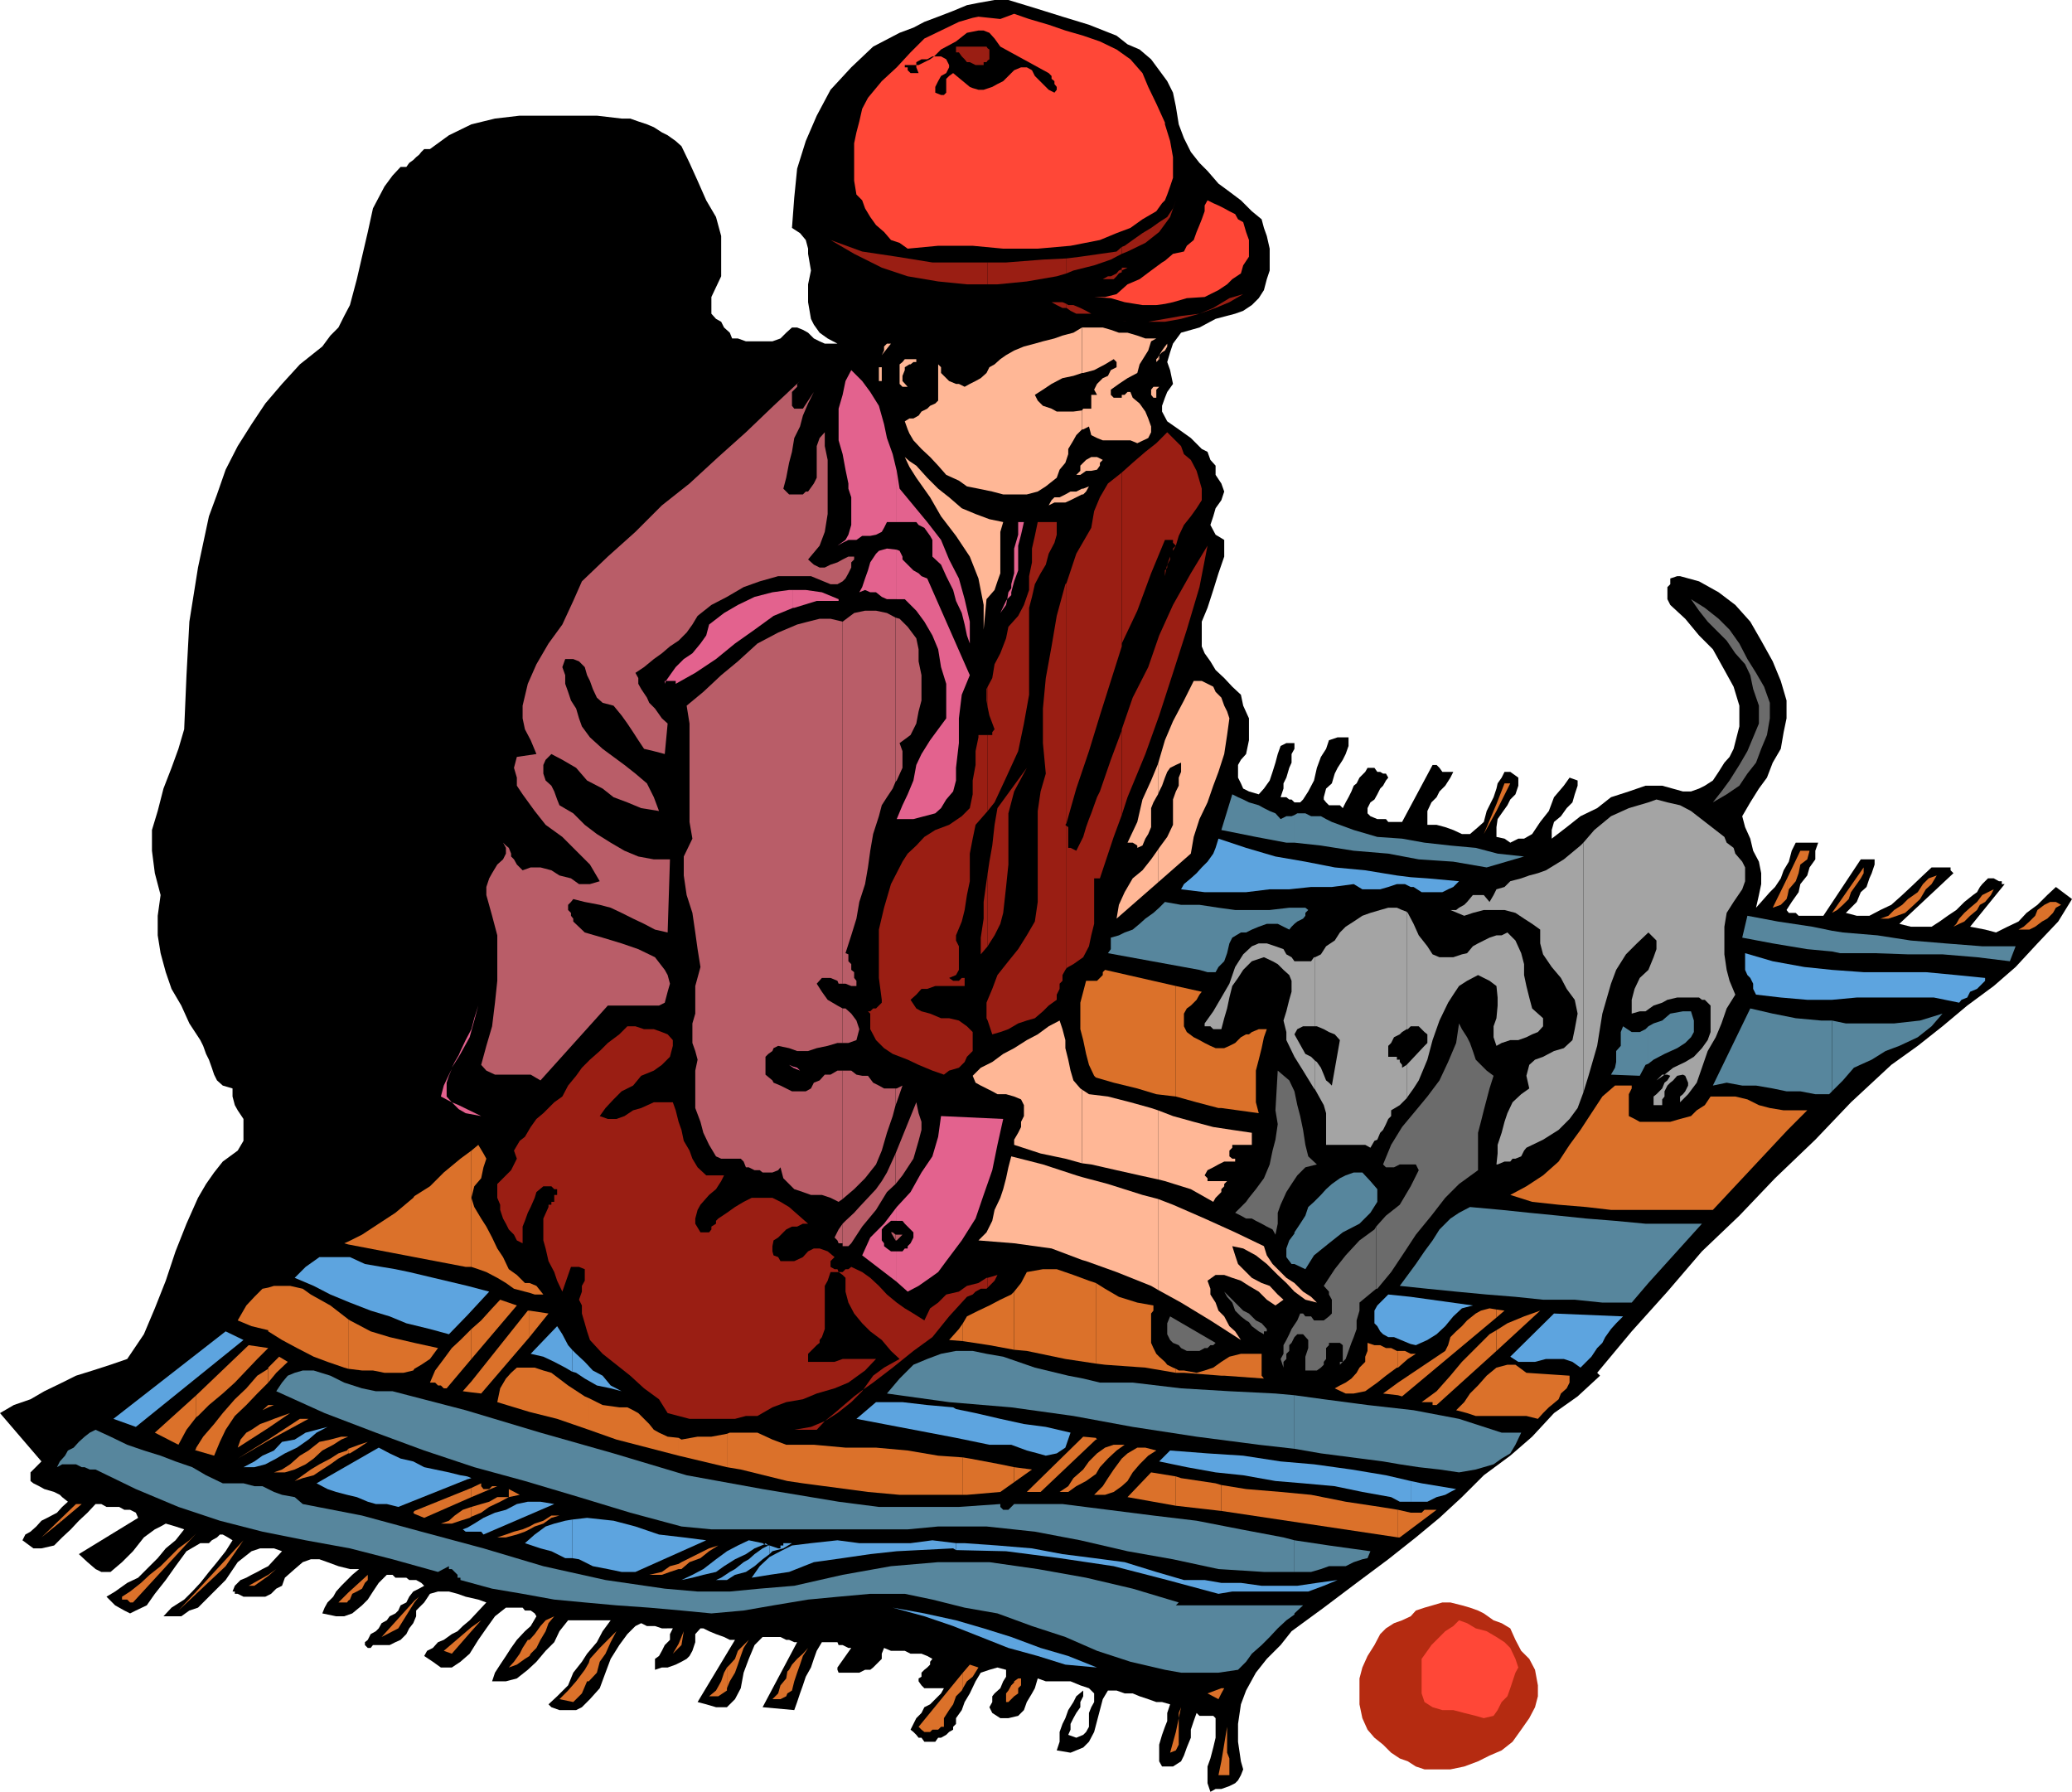
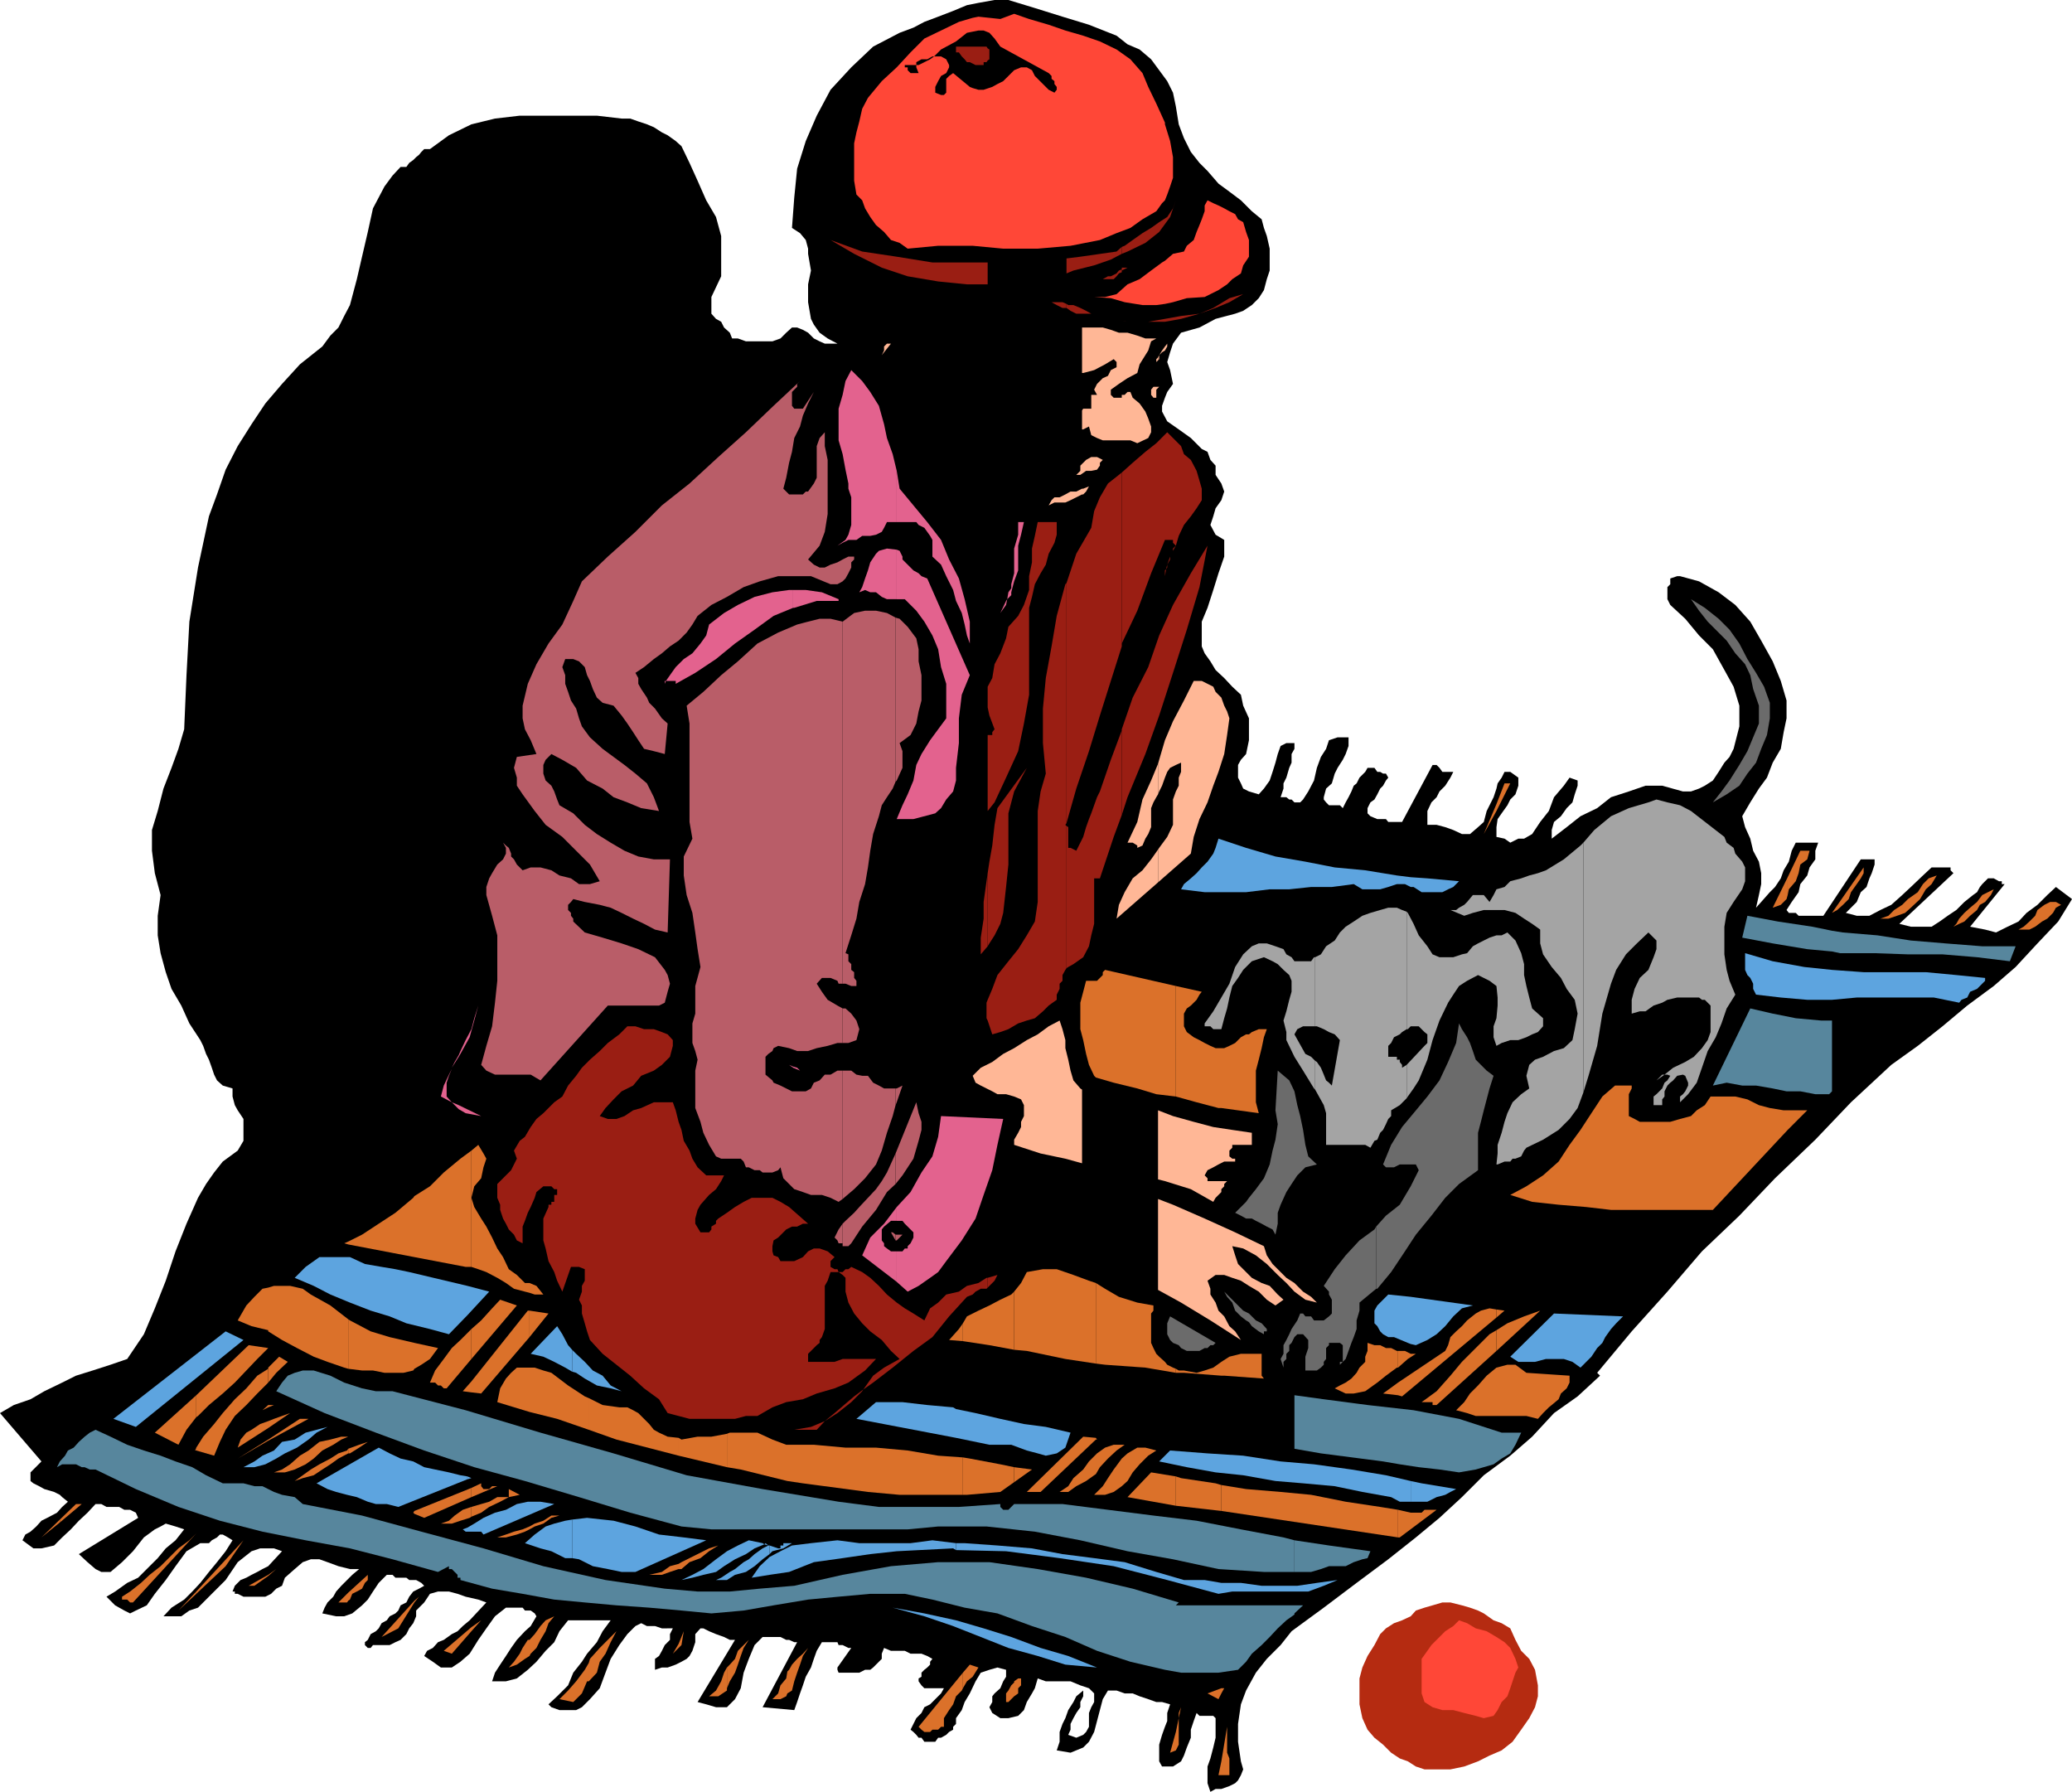
<svg xmlns="http://www.w3.org/2000/svg" width="360" height="311.301">
  <path d="m204.8 21.598.903 2.402 1.2 2.398 1.5 1.903 1.398 1.398 1.902 2.2 1.899 1.402 2 1.5 1.898 1.898 1.703 1.399.399 1.5.5 1.402.5 2.2V47l-.5 1.5-.5 1.898-.899 1.403L217.5 53l-1.5 1-1.398.5-3.399.898-2.8 1.5-3.2.903-1.402 1.898-.5 1.5-.5 1.7.5 1.402.5 2.398-1 1.399-.399 1-.5 1.402v1l.899 1.7 2 1.398 2.101 1.5L208.801 78l1 .5.5 1.398.902 1V82.5l1 1.5.5 1.398-.5 1.5-1 1.403-.402 1.398-.5 1.5.902 1.7 1.5.902v2.898l-1 2.899-.902 2.902-1 3.098-1 2.402v4.3l.5 1.2 1 1.398.902 1.5 1.5 1.403 1.399 1.5 1.5 1.398.398 1.899 1 2.203v3.797l-.5 2.402-.898 1-.5.898v2.2l.5 1L216 137l1 .5 1.703.5.899-1 1-1.402.5-1.5.5-1.598.398-1.5.5-1.402 1-.5h1.402v1l-.5.902v1.5l-.402.898-.5 1.7-.5 1V137l-.5 1.5h1l.5.398h.402l.5.5h1l.5-.5.899-1.398 1-1.902.5-2.2.699-1.898.902-1.402.5-1.5 1.5-.5h1.899v1.5l-.5 1.402-.5 1-.899 1.398-.5 1-.5 1.7-1 .902-.402 1.5v.398l.402.5.5.5h1.899l.5.5.5-1 .5-.898.5-1 .402-1 .5-.402.5-1 1-1 .399-.7h1.199l.5.7h.5l.5.3h.5l.402.7-.402.5-.5.902-.5.5-.5 1-.5.898-.7.5-.5 1v.903l.5.5 1.2.5h1.5l.402.5h2.399l5.3-9.903h.7l.5.5.5.7h1.898l-.5 1-.898 1.402-1 1-.5 1-.899.898-.703 1.5v2.403h1.602l1.5.398 1.398.5 1.5.7h1.402l1.399-1.2 1-.898.5-1.903 1.199-2.398.5-1.5.203-.902.7-1 .5-1h1l1.398 1v1.402l-.5 1.5-.899.898-.5 1-1 1.403-.699 1-.203 1.398v1.7l1.402.3 1 .7 1.399-.7h1l1.402-.8 1.399-2.098 1.5-1.903.898-2.398 1.703-2 1-1.402 1.399.5v.902l-.5 1.5-.399 1.398-1 1-1 1.403-1.203 1-.398 1.398v1.5l2.601-2 2.399-1.898 2.898-1.403 2.402-1.898 3.098-1 2.902-1h2.899l3.601 1h1.399l1.402-.5 1-.5 1.399-.902 1-1.5 1-1.598.898-1 .703-1.402 1-3.899v-3.601l-1-3.297-1.601-2.903-2-3.597-2.399-2.403-2.402-2.898-2.598-2.402-.5-1V102l.5-.5v-1l1.2-.402h.5l3.3.902 3.399 1.898 2.898 2.2 2.602 2.902 1.898 3.3 2 3.598 1.402 3.403 1 3.398v3.102l-.5 2.398-.5 2.899L308 132.5l-1 2.598-1.398 1.902-1.5 2.398-1.399 2.403.5 1.898.899 2 .5 2.102 1 1.898.398 2v1.899l-.398 1.902-.5 2.2.898-1 1.5-1.7.902-.902 1-1.5.5-1.399.899-1.5.5-1.898.699-1.403h3.902l-.5 1.403v1.5l-1 1.398-.402 1.399-1.2 1.5-.3 1.402-1.2 1.7-.898 1.398.399.5H312l.5.5h4.3l6.5-9.797h2.403v.898l-.5 1.5-.402.899-.5 1.5-1 .902-.7 1.7-1.898 1.898 1.899.5h2.199l1.902-1 1.899-.899 1.898-1.699 1.5-1.402 2.102-2 1.5-1.399h3.3v.5l.5.5L330 160.5l2 .5h3.602l1.398-.902 1.402-1 1.5-1 1.399-1.399 1.5-1.199.699-.5.5-.902.402-.5 1-1h1l.899.5h.5v.5h.5l-6 7.402 2.601.5 1.899.5 2-1 1.902-.902 1.399-1.5 1.898-1.399 1.703-1.699 1.5-1.402 2.797 2.101-2.398 3.899-3.602 3.8-3.797 4.102-3.8 3.3-4.602 3.4-4.301 3.6-4.297 3.4-4.601 3.3-7 6.5-6.2 6.5-7 6.7-6.199 6.5-6.5 6.198-6 7-6.203 6.903-6 7.199.5.5-3.898 3.598L270 245.5l-3.797 4.098-3.8 3.3-4.602 3.403-3.801 3.797-3.898 3.601-4.102 3.399-4.797 3.8-5.5 4.102-5.703 4.3-5.598 4.098-1.902 2.403-2.398 2.398-1.899 2.399-1.703 3.101-.898 2.399-.5 3.402v3.098l.5 3.402.398 1.398-.398 1-.5.903-.5.5-1 .5-1.399.5h-1l-.902.5-.5-1.5v-2.903l.5-1.398.5-1.902.402-1.7V298.5l-.402-.402h-2.399l-.5-.5-.5 1.402-.5 1.5v1.398l-.699 1.7-.5 1.402-.5 1-1.402.898h-1.899l-.5-.898v-2.902l.5-1.7.5-1.398.399-1v-1.402l.5-1.5-1.399-.399h-1l-1.402-.5-1.5-.5-1.2-.5h-1.398l-1.402-.5h-1.5l-.898 1.5-.5 1.899-.5 1.902-.5 1.898-.899 1.7-1 1-2.203.902-2.398-.402.5-1.5v-1.7l.5-1.398.5-1 .5-1.402.898-1.399.5-1 1.203-1v1l-.5 1v.899l-.703 1-.5.902-.5 1v1l-.398.898 1.398.5 1.203-.5.5-.5.5-.898v-2.402l.399-1 .5-.899v-1.5l-.899-.898-1.5-.5-1.703-.703h-4.297l-1.402-.5-.5 1.703-.5.898-.899 1.5-.5 1.399-1 1-1.699.402h-1.402l-1.399-.902-.5-1 .5-.899v-1l.399-.5 1-.898.5-1.203.5-.797v-1.203l-1.5-.399-1.399.399-1.5.5-.902 1.5-1 2.101-.898 1.5-.5 1.399-1 1.402v1l-.5.5v.5l-.7.398-.5.5-.902.5h-.5l-.5.7h-1.898l-.5-.7h-.5l-.399-.5-.5-.5-.5-.398 1-2 .899-.902.5-1 1-.5 1.898-1.899.5-.898h-3.398l-.5-.5-.5-.703v-.5l.5-.297v-.703l.5-.5.5-.399.5-.5v-.5l.398-.5-.898-.5-1-.398h-1.899l-1-.5h-2.402l-1.2-.5-.398 1v.898l-1.5 1.5-.5.399h-.902l-1 .5h-3.598l-.203-.5v-.399l2.402-3.398h-.5l-1-.5h-.699l-.203-.5h-2.7l-.898 1.5-.5 1.398-.5 1.5-.902 1.602-.5 1.5-.5 1.398-.5 1.5-.5 1.399-5.5-.5 6-11.297h-.5l-.898-.403h-.5l-1-.5H132.5l-1.398 1.403-1 2.398-.899 2.399-.5 2.703-1 1.898-1.402 1.399h-1.899l-1.699-.5-1.5-.399 6.5-10.8h-.902l-1-.5-1.399-.5-1.199-.5-1-.5h-.5l-.902 1v1.402l-.5 1.5-.5.898-.5.5-.899.5-1 .5-1.402.5h-1l-1.2.399v-1.899l.7-.5.5-.898.5-1 .902-.903v-1l.5-1H115l-1.2-.398h-1.398l-1-.5-1 .5-.402.398-1 1-1.398 1.903-1.5 2.398-.899 2.399-1 2.703-1.703 1.898-1.398 1.399-1 .5h-2.899l-1.402-.5-.5-.5 1.5-1.399 1.902-1.898.899-2.203 1.5-1.899.898-1.398 1.703-2 1-1.903 1.399-1.898h-7.399l-1.5 1.898-.902 1.903-1.5 1.5-1.598 1.898-1.5 1.399-1.902 1.5-1.899.5H85.5l.5-1.5.902-1.399 1-1.5.899-1.398 1-1.403 1.402-1.5 1-.898 1-1.7-.3-.5-.7-.5h-1l-.402-.5h-2.899L86 280.8l-1.5 2.098-1.398 2-1.5 2.403L80 288.699l-1.5 1h-1.898l-1.399-1-1.5-1 .5-.898 1-.5.899-1 1-.403 1.398-1 1-.5.902-.898 1.2-1 2.898-3.102-1.398-.5-2.2-.5-1.402-.5-1.5-.398h-1.898l-1.399.398-1 1.5-1.402 1.403v1L71.8 282l-.7.898-.5 1-1 1-.898.403-1 .5H64.8l-.399.5h-.5l-.5-.5v-.5l.5-.403.5-1 .899-.5.5-.5.5-.898.902-.5.5-.7-.5-.5.5.5 1-.5.5-.5.399-.902 1-.5.5-1 .699-.898 1-.5.902-.5-.5-.5-.902-.5h-1.2l-.5-.402h-1.898l-.5-.5h-1L65.801 275l-1 1.5-.899 1.398-1 1-1.699 1.403-1.402.5h-1.399L56 280.3l.402-1 .5-.903 1-1 .5-.898.899-1 1.902-1.902 1.2-1H60.8l-2-.5-1.899-.7-1.402-.5H54l-1.398.5-1.399 1.2-1.703 1.5-.5 1.402-1 .5-.898.898-1 .5H42.3l-1-.5h-.5v-.398h-.399l.399-1 1-1 1-.402.902-.5 1-.5.899-.5 1-.5L49 269.5l-1.398-.5h-2.399l-1.5.5-2.402 1.898-2.098 3.102-2.402 2.398-2.399 2.403-1.5.5-1.402 1h-3.098l1.399-1.5L32 277.898l1.402-1.398 1.399-1.5 1.5-1.902 1.402-1.7 1.5-1.898 1.2-1.902-.801-.5-.899-.5h-.5l-.5.5-.902.5-.5.5h-1.5l-2.399 1.402-1.902 2.598-1.7 2.402-1.898 2.398-1.402 2-1.898.903-1 .5-1-.5-1.602-.903-1.5-1.5 1.5-.898 2.102-1.5 1.898-.902 1.5-1.5 1.902-1.899L28.801 269l1.699-1.402 1.5-1.899-1.5-.5-1.7-.5-.898.5-1 .5L25 267.098l-1.898 2.402-1.899 1.898-2 1.7h-1.601l-1-.5-1.399-1.2-1.5-1.398L24 263.7l-.398-.9-1-.5h-1l-.899-.5H18.5l-.898-.5h-1l-1.399 1.5-1.5 1.4-1.402 1.5-1.5 1.398-1.399 1.402-2.199.5H5.801l-1.899-1.402.5-1 .899-.5 1-.899.902-1 1-.5 1.7-.898.898-1 1-.903-1-.8-.399-.399-1-.5-1.699-.5-.902-.5-1-.5-.5-.398v-1.5l1.902-1.903L0 245.5l2.402-1.402 2.899-1 2.402-1.399 3.098-1.5L13.203 239l2.899-.902 3.101-1 2.899-1L25 231.8l1.902-4.5 1.899-4.801 1.699-5.102 1.902-4.8 2-4.5 1.399-2.399 1.402-2 1.5-1.898 2.598-1.903 1-1.699v-3.8l-1-1.5-.5-.899-.399-1.5v-1.402l-1.699-.5-1-.899-.5-1-.402-1.199-.5-1.402-.5-1-.5-1.399-.5-1-1.899-2.898-1.402-3.102-1.7-2.898-1-2.903-.898-3.3-.5-3.098v-3.402l.5-3.598-1-3.8-.5-3.9v-3.6l1-3.302 1-3.898 1.399-3.602 1.199-3.3 1-3.399.402-9.398.5-9.301 1.5-9.402 1.899-8.899 1.402-3.8 1.5-4.301 2.098-4.098 2.402-3.8 2.399-3.602L49 66.699l3.102-3.398L56 60.199l1.402-1.898 1.399-1.403 1-2 1-1.898L62 48.5l.902-3.902 1-4.297.899-4.102 1-1.898 1-1.903 1.402-1.898 1.399-1.5h1l.5-.7.699-.5.5-.5.5-.402.402-.5.5-.5h1L78 23.5l3.902-1.902 4.098-1 4.3-.5h13.403l4.297.5h1.5l1.402.5 1.5.5 1.2.5L115 23l1 .5 1.402 1 1 .898 1.399 2.903 1.402 3.097 1.5 3.403 1.7 2.898L125.3 41v7l-1.7 3.598V54.5l.801.898.899.5.5 1 1 .903.402 1h1l1.399.5h4.601l1.399-.5 1-1 1-.903h.898l1 .403.902.5 1 1 1 .5.899.398h2.199l-1.7-.898-1.398-1-1-1.403-.5-1-.5-2.898v-3.102l.5-2.398-.5-2.902v-.899L140 41.7l-1-1.199-1.398-.902L138 34.3l.5-5 1.5-4.8 1.902-4.402 2.399-4.5 3.601-3.899 3.801-3.601 4.598-2.399 2.402-.898 1.899-1L163 2.898l2.602-1 2.398-1 2-.398 2.8-.5h2.403l4.598 1.398 4.8 1.5 4.602 1.403L194 6.199l1.902 1.5 2.098.899 2 1.703 1.402 1.898 1.399 1.899 1 2 .5 2.402.5 3.098" />
-   <path fill="#ffb796" d="M153.203 63.8h-.5v2.4h.5v-2.4M158 81.098 159.203 83l2.399 3.398L163.5 89.7l2.602 3.399L168.5 96.7l1.5 3.801.902 4.598v4.3l.5-5.3 1.399-1.598.5-1.5.5-1.402v-7.2l.5-1.699-2.399-.5-2.402-.898-2.398-1-2.2-1.903-1.902-1.5L161.102 83l-1.899-2.102-1.203-.8v1m0-1-.797-.7.797 1.7zm0-4.798.703 1.2 1.399 1.5 1.5 1.398 1.398 1.5 1.402 1.602 2.2 1 1.398 1 2 .398 2.402.5 1.899.5h4.101l1.899-.5 1.402-.898 1.899-1.5.5-1.402 1-1.2.5-1.5V78l.898-1.5.5-.902 1-1V71.3l-1.5.199h-2.898l-.899-.5-1.5-.5-.902-.902-.5-1 1.402-.899 1.5-1 1.899-1 1.898-.398 1.5-.5v-7.903l-1.5.903-1.898.5-1.399.5-2 .5-1.402.398-1.899.5-1.699.7-1.402.8-1 .7-1 .902-.899.5-.5 1-1 .898-.902.5-1 .5-.898.5-1-.5h-.5l-1.2-.5-.5-.5L164 65.3l-.5-.5v-1l-.5-.5v6.297l-.5.5-.898.402-.5.5-1 .5-.5.7-.899.5H158v2.6m0-2.599-.797.5.5 1.398.297.703v-2.602m0-9.399h.203l.5-.402h.5v-.5H158v.903m0-.903h-.797l-.402.5-.5.403v3.398l.5.5h.902l-.902-1v-.898l.402-1v-.5l.797-.5v-.903m30 156.5.703.2L194 221l6 2.398 1.203.7V208.3l-2.703-.703-6-1.899-4.5-1.199v14.398m0-14.397-1-.3-5.797-1.9-5.5-1.402-.5 1.903-.402 1.898-.5 1.899-.5 1.5-1 2.101-.399 1.899-1 2L170 215.5l6.203.5 6.5.898 5.297 2V204.5m0-2.402 1.602.203 4.398 1 4 .898 3.203.7v-12L200 192.5l-3.598-1-3.902-1-3.297-.402L188 189.3v12.797" />
  <path fill="#ffb796" d="m188 189.3-.297-.202-1.203-1.399L186 186l-.398-1.902-.5-2v-1.399l-.5-1.898-.5-1.5-1.899 1-1.902 1.398-1.899 1-2.199 1.399-1.902 1-1.899 1.402-2 1-1.402 1.398.5 1.2.902.5 2 1 .899.5h1.5l1.402.402 1.2.5.5 1v1.898l-.5 1v.903l-.5 1-.7 1.199v.898l4.598 1.5 4.3.903 2.899.797V189.3m0-103.402h.203l.5-.5.5-.898-1 .398H188v1m0-1-1 .5h-1l-.898.5-1 .5h-.899l-.5.5-.5.903 1-.5h1.899l.898-.403 2-1v-1m0-2.598.703-.5h.899l1-.202.5-.7v-.5l.5-.5-1-.5h-1l-.899.5-.5.5-.203.2V82.3m0-1.702-.297.3v.903L187 82.5h.703l.297-.2v-1.702m0-6h.203l1-.5.399 1.5 1 .5 1 .402h4.8l1.2.5 1.898-.902.5-1v-1l-.5-1.399-.5-1.199-1-1.402-1.2-1-.398-1h-.5l-.5.5h-.5v.5H193.5l-.5-.5v-.899l1.402-1 1.5-1 1.7-.898.398-1.5 1.5-2.403.5-1.597.902-.5H199l-1.398-.5-1.7-.5h-1.5L193 57.3l-1.398-.403H188V64.8h.203l1.899-.5 1.898-1 1.5-.903.5.5v.903l-1 .5-.5 1-.898.398-1 1-.5 1 .5.899h-1V71h-1.399l-.203.3v3.298m13.203 149.5 4 2.203 5.098 3.097 5.3 3.403-1-1.5-1-.903-.898-1.699-1-1-.5-1.398-.902-1.403v-1l-.5-1.398 1.402-1h1.5l1.399.5 1.5.5 1.398.898 1.703 1 1.399 1.403 1.5 1 1.398-1-1-.903-1.398-1.5-1.399-.5L217.5 222l-1-1-1.398-1.402-.5-1.5-.5-1.598 1.898.398 2.203 1.2 1.899 1.5L222 221.5l1.5 1.398 1.402 1.5 1.899 1.403 2 .5-1-1-1.399-.903-1.5-1.5L223.5 222l-1-1-1.398-1.402-1-1.5-.5-1.598-5-2.402-5.301-2.399-5.5-2.398-2.598-1v15.797m0-19.2 1.2.301 4.5 1.399 3.898 2.203.402-.703 1-1v-.5l.5-.5v-.399l.5-.5h-3.402v-.5l-.5-.5.5-.898 1-.5.902-.5 1-.5h3.797-1.898v-.5h-.5l-.5-.403v-1l.5-.5v-.5h3.398v-2.097l-3.398-.5-3.301-.5-3.399-.903-3.601-1-2.598-1v12m0-51.598 5.7-5 .5-2.902 1-3.097 1.398-2.903 1-2.898.902-2.402 1-3.098.5-3.3.399-2.9-.399-1.202-.5-1-.5-1.399-1-1-.402-.898-2-1h-1.399l-1.699 3.398-1.902 3.602-1.399 3.297-1 3.402-.199.7v5.3l.2-.5.5-1 .5-1.402.398-1 .5-.7 1-.5.902-.398v1.598l-.402 1v1.402l-.5 1-.5 1.398v4.403l-1 2.097-1.399 1.903-.199.297v5.703" />
  <path fill="#ffb796" d="M201.203 147.598 200 149.3l-1.5 1.898-1.7 1.399-1.398 2.402-1 2.2-.402 2.398 7.203-6.297v-5.703m0-14.897L200 135.597l-1.5 3.3-.898 3.903-1.7 3.597h.899l.8.5v.403l.899-.403.5-1.199.5-.8.5-1.2v-3.3l.402-1 .5-.899.301-.5v-5.3m0-65.301.2-.199h-.2zm0-.198h-.8l-.403.5v.898l.402.5v.5-.5h.5v-1.399l.301-.3v-.2m0-4.601.2-.2V61.7l.5-.5.5-.3.398-.7v-.5l.5-.398-.5.398-.399.5-.5.7-.5.8-.199.399v.5" />
  <path fill="#ffb796" d="m201.203 62.098-.3.3v.5l.3-.3v-.5m-48-.398 1.598-2h-.7l-.5.5v.698l-.398.801" />
  <path fill="#b95d68" d="M146.402 216.5h1l.5-.5 1.899-2.902 2.402-2.899 1.899-3.101 1.5-1.399v-5.3l-1.5 3.3-.899 1.5-1 1.399-1.402 1.5-1.5 1.601-.899 1-1.5 1.399-.5.5v3.902" />
  <path fill="#b95d68" d="m146.402 212.598-.699 1L145 215l.5.5.203.5h.7v.5-3.902m-.001-4.298 2-1.702 1.899-1.899 1.902-2.398 1-2.403.899-3.097 1-2.903.5-1.898v-2.902h-2l-.899-.5-1-.5-.902-1.2h-1l-1-.199-.899-.699h-1.5v22.3" />
  <path fill="#b95d68" d="M146.402 186h-.902l-1.2.7h-1l-.898 1-1 .398-.5 1-.902.5h-2.398l-2-1-1.2-.5-.199-.399-1.203-1v-3.101l.5-.5.703-.5.2-.5.8-.399 1.899.399 1.398.5h1.902l1.5-.5 1.899-.399 1.699-.5h.902v-6l-.902-.5-1.7-1-1-1.398-.898-1.403.899-1h1.5l1.199.5.203.5h.7V108l-2.102-.5h-1.899l-2 .5-1.902.5-3.297 1.398-3.601 1.903-3.399 3.097-2.902 2.403-3.098 2.898-2.902 2.399.5 3.101v17.102l.5 2.898-1.5 3.102v3.297l.5 3.402 1 3.098.5 3.402.402 2.898.5 3.102-.902 3.3v4.798l-.5 1.703v3.398l.5 1.399.402 1.5-.402 1.902v6.5l.902 2.398.5 1.903 1 2.097 1.2 2 .898.403h3.402l.5.5.399 1h.5l1 .5H132l.5.398h1.703l1-.398.399-.5.5 1.898 1.898 1.899 1.5.5 1.402.5h1.899l1.5.5 1.402.703.7-.5V186" />
  <path fill="#b95d68" d="M146.402 181.2h1l1.399-.5.5-1.9-.5-1.5-.899-1.202-1-.899h-.5v6m0-10.301h.5l1 .403h.899v-.903l-.399-.5v-1l-.5-.398v-1l-.5-.5v-1.2l-.5-.202 1-3.098.899-2.902.5-2.899 1-3.101.5-2.899.402-2.898.5-2.903 1-3.097.5-1.903.899-1.398 1-1.5.5-1.2v-28.5l-1.5-.8-1.899-.402h-1.902l-1.899.402-2 1.5v62.898m0-69.898.5-.5.5-.902.5-1v-.899l.5-.5v-.5h-1l-1 .5V101m0-3.8-.902.5-1.2.398-1 .5h-.898l-1-.5-1-.899 2-2.398.899-2.403.5-3.097v-9.403l-.5-2.398v-2.402l-.899 1-.5 1.402V83l-.5 1-1 1.398H140l-.5.5h-2.398l-1-1 .5-1.898.5-2.602.5-1.898.398-2.402 1-2 .5-1.899.902-2.101 1-2L139.5 71H138l-.398-.5v-2.402l.898-.899v-.5l.5-.5-4.598 4.301-4.8 4.598-4.801 4.3-5 4.602L115 87.8l-4.598 4.598-4.8 4.301-4.5 4.301-1.5 3.398-1.899 4.102-2.402 3.3-2.098 3.598-1.5 3.403-.902 3.797v2.203l.402 1.898 1 1.899 1 2.402-3.402.5-.5 1.898.5 1.7v1.402l1 1.5 2.101 2.898 1.899 2.403 2.902 2.097 2.399 2.403 2.398 2.398 1.703 2.899-1.703.5h-1.898l-1.399-1-2-.5-1.402-.899-1.899-.5h-1.699l-1.402.5-1-1-.5-.898-.5-.5v-.5l-.399-1-.5-.403-.5-.5.5.903v1l-.5 1-1 .898-.902 1.5-.5.899-.5 1.5v1.402l1 3.598.902 3.402v7.898L86 174.2l-.5 4.102-1 3.398-.898 3.301.898 1 1.5.7h6.203l1.7 1 11.699-13h8.898l1-.5.5-1.9.402-1.402-.402-1.5-.5-.898-1.7-2.2-2.898-1.402-2.902-1-3.297-1-3.101-.898-2-1.902v-.5l-.399-.5v-.5l-.5-.5v-.899l.5-.5.399-.5 2 .5 2.601.5 1.899.5 1.898.899 2 1 1.902.902 1.899 1 2.199.5.402-12.7h-2.8l-2.7-.5-2.402-1-2.398-1.402-2.399-1.5-2.101-1.597-2-2-2.399-1.403-.402-1-.5-1.398-.5-1-1-.902-.399-1.2v-1.5l.399-.898 1-1 1.902 1 2.399 1.398 1.898 2.2 2.703 1.402 1.899 1.5 2.398.898 2.402 1 3.098.5-.898-2.398-1.2-2.402-2-1.7-1.902-1.5-1.898-1.398-1.899-1.402-2.203-2-1.398-1.899-.5-1.398-.5-1.703-.899-1.399-.5-1.5-.5-1.398v-1.5l-.5-1.403.5-1.398h1.399l1 .398 1 1 .398 1.403.5 1 .5 1.398.703 1.5 1 .899 1.899.5L108 124.3l1 1.398 1 1.5.902 1.399 1 1.5 1.7.402 1.898.5.5-5.3-1-.9-1.2-1.702-1-1-.398-.899-1-1.5-.5-.898v-1l-.5-.903 1.5-1 1.7-1.398 1.398-1 1.402-1.2 1.5-1 1.399-1.402 1-1.398.902-1.5 2.399-1.902 2.699-1.399 2.902-1.699 2.797-1 3.203-.902h5.7l3.398 1.402h1.199l.902-.5v-3.8m9.2 118.301h.199l1-1h-1.2v1" />
  <path fill="#b95d68" d="m155.602 214.5-.5-.402h-.301l.8 1.402v-1m.001-8.8 1.199-1.5 1.902-2.9.899-3.1.5-1.9v-1.402l-.5-1.5-.399-1.898-3.601 8.898v5.301m0-13.699.199-.5 1-2.902-1 .5h-.2V192m.001-56.2.199-.202 1-2.2V130.5l-.5-1.402 1.902-1.399 1-2 .399-2.101.5-1.899v-4.398l-.5-2.403v-2.097l-.399-1.903-1.5-2-1.402-1.398-.7-.2v28.5" />
  <path fill="#9a1e13" d="m171.602 223.7 1.199-1.2.5-1-1.7.5v1.7" />
  <path fill="#9a1e13" d="M171.602 222h-.2l-1.402.898-2 .5-1.398 1-2.2.5-1.402 1.403-1.398 1-1 2.097-1.899-1.199-1.5-.898-1.402-1-1.7-1.403-1.398-1.5-1.5-1.398-1.402-1-1.899-.902-.5.402h-.5l-.5.5h-.699l-.203-.5h-.5l-.7-.402v-1l.7-.7-1.2-1-1.398-.5h-1l-1 .5-.902 1-1.5.7h-2.398l-.399-.7-.8-.3-.2-.7v-.898l.2-1 .8-.5.899-.902.5-.5 1-.5h.898l1-.5h.902l-3.3-2.899-1.5-.898-1.399-.703h-3.601l-1.399.703-1.5.898-1.402 1-1.5 1-.399.399v.5l-.8.5v.5l-.399.5h-1.5l-.902-1.5v-.899l.402-1.5.5-.898 1.5-1.703 1.2-1 .898-1.399.5-1h-3.098l-1.5-1.398-.902-1.5-.5-1.403-1-1.699-.399-1.898-.5-1.403-.5-2-.5-1.398h-3.3l-2.2 1-1.402.398-1.5 1-1.398.5h-1.5l-1.399-.5 1-1.398 1.399-1.5 1.398-1.402 2-1 1.402-1.7 2.2-.898 1.398-1 1.402-1.402.5-1.899v-1l-.902-1-1-.398-1.398-.5h-1.7l-1.5-.5H109l-1.398 1.398-2 1.5-1.399 1.399-1.703 1.5-1.398 1.402-1 1.398-1.399 1.7-1 1.902-1.402 1-1.899 1.898-1.199 1-1 1.403-1 1.699-.902.7-1 1.698.5 1.403-1 2-2.399 2.398v2.399l.5 1.203v.898l.5 1.5.5.899.5 1 .899.902.5 1 1 .5v-2.902l.402-1 .5-1.399.5-1 .7-1.601.3-1 1.2-1H95.8l.5.5h.5v1h-.5v1.203h-.5v.5h-.5v.398l-.899 2v3.801l.399 1.398.5 2.2 1 1.902.5 1.5.902 1.898 1.5-4.3h1.399l1 .402v2l-.5.898v1l-.5 1.403.5 1v1.398l.5 1.7.398 1.402.5 1.5 2.203 2.398 2.399 1.899L109.5 239l2.402 2.2 2.598 1.898 1.5 2.402 1.902.5 1.899.5h7.902l1.899-.5h2l2.601-1.5 2.399-.902 2.898-.5 2.402-1 3.098-.899 2.402-1 2.899-2.101 1.902-2h-5.8l-1.403.5h-4.598v-1.399l1.5-1.5.5-.398v-.5l.399-.5.5-1.403v-7.5l.5-.898.5-1.5h1.402l.7.5.5.5v2.398l.5 1.903 1 1.898 1.398 1.7 1.402 1.402 2 1.5 1.598 1.898 1.5 1.399-2.7 1.5-1.898 1.402-1.703 2.398 1.703-1.199 3.399-2.601 3.601-2.899 3.297-2.398 2.902-3.602 3.098-3.398 1-.403.5-.5.902-.5h1l.2-.199V222m0-44.7.8 2.4 1.399-.4 1.402-.5 1.7-1 1.5-.5 1.398-.402 1.402-1.199 1-1 1.399-1v-.898l.5-1v-.903l.5-.5v-1l.5-.898.199-.3v-24.7l-.2-.2.2-.3v-41.7l-.2.2-1.5 5.5-.898 5.3-1 5.5-.5 5.298v6l.5 5.3-.902 3.102-.5 3.398V156.7l-.5 3.399-1.399 2.402-1.5 2.398-1.699 2.102-1.902 2.398-.899 2.403-.8 1.898v3.602m0-3.602-.2.5v2.698l.2.403v-3.602m0-9.301.3-.5.899-1.398 1-2 .5-1.902.5-4.5.402-3.899v-8.898l1-3.801 2.2-4.102-5.102 7-.5 2.903-.399 3.597-.5 2.801-.3 2v12.7" />
  <path fill="#9a1e13" d="m171.602 151.7-.2 1.398-.5 3.601v2.899l-.5 3.3v2.903l1.2-1.403V151.7m0-10.802 1.199-1.5 2-4.3 2.101-4.598 1-4.8.899-5v-15.102l.5-1.899.5-2.199 1-1.902.902-1.5.5-1.899 1-1.898.399-1.403V90.7H180.3l-.5 2.399-.5 2.203V97.7l-.5 2.399v2.402l-.899 2.598-1 1.902-1.699 1.898-.402 2-1 2.602-1 1.898-.399 2.403-.8 1.5v3.597l.3 1.403.899 2.398-.399.5v.5h-.8v13.2" />
-   <path fill="#9a1e13" d="M171.602 127.7H170v.398l-.5 2.402v2.398l-.5 2.7V138l-.5 2.398-1.398 1.403-2.2 1.5-2.402.898-1.898 1.2-1.399 1.5-1.5 1.402-.902 1.398-2 3.899-1.2 4.101-.898 3.801v8.398l.5 3.801v.5l-1 1h-.5l-.5.5h-.402l.402.399v2.703l1 1.898 1.399 1.399 1.5 1 2.601 1 1.899.902 2.398 1 2 .7.902-.7 1.7-.5 1-1 .398-.902 1-1V179.3l-1-1-1.398-1-1.7-.403H163.5l-1.898-.8-1.5-.399-.899-.5-1-1.5 1-.898.899-1h1l1.398-.5h5.102v-1.403h-.5l-.5.5h-1l-.7-.5 1.2-.5.5-.898v-4.102l-.5-1v-.898l1-2.402.5-2L168 155.5l.5-2.402V148.3l.5-2.602.5-2.398 2.102-2.403V127.7m0-8.4-.2.4v2l.2 1.198v-3.597m0-69.903h1.699l5.101-.5 5.2-.898 1.699-.5v-2.602l-4.098.2-6.402.5h-3.2v3.8" />
  <path fill="#9a1e13" d="M171.602 45.598H162l-6.2-1-6-.899-5.5-2 4.102 2.399 4.801 2.402 4.5 1.5 5.297.898 5 .5h3.602v-3.8m0-35.098.3-.2V8.599l-.3-.2V10.5m0-2.102-.2-.3h-5.3v1h.5l.5.703.5.5.398.5h.5l1 .5h1.402v-.5h.5l.2-.301V8.398M185.3 168.2l.302-.2.898-.5 1.703-1.2 1-1.902.399-1.898.5-2v-7.902h1l2.398-7.2 1.402-3.8v-14.7L193 132l-1.898 5.5-.5 1-.5 1.398-.5 1.403-.399 1-.5 1.398-.5 1.7-.5 1L187 147.8l-1-.5h-.398v-3.602l-.301-.199v24.7M185.3 143l1.7-6 2.203-6.5 1.899-6.2 1.898-6 1.902-6V82.099l-.5.402L192.5 84l-1.398 2.398-1 2.403-.5 2.898L187 96.2l-1.7 5.102V143m0-89.5.7.5 1 .5h2.602l-.899-.5-1-.5-1.203-.5h-.898l-.301-.2v.7" />
  <path fill="#9a1e13" d="m185.3 52.8-.698-.3h-2.899 1l.899.5 1 .5h.699v-.7m-.001-5.3 1.2-.5 3.602-.902 2.898-1 1.902-1v-1.2L194 43.7l-6.297.899-2.402.3V47.5m9.601 94.098 1-3.098L199 131l2.402-6.7 2.399-7.402 2.402-7.5 2.2-7.398 1.398-7.2-2.899 4.798-3.101 5.5-2.399 5.3-1.902 5.5-2.7 5.301-1.898 5.5v14.899m0-29.298v-.5l2.7-5.702 2.398-6.5 2.402-5.797h1.399v.5l.5.5-.5.5v.398l.5-.898.5-1.703.902-1.899 1.2-1.5 1-1.398.898-1.403v-2l-.399-1.398-.5-1.7-1-1.902-1.199-1-.5-1.398-2.402-2.402L200.902 77 199 78.5l-2.2 1.898-1.898 1.7V112.3m0-56.6 1.5.198h3.098-3.098l-1.5-.199m0 .001-1.402-.302 1.402.301m0-8.399V47l1-.5h.5-1.5v.8" />
  <path fill="#9a1e13" d="m194.902 46.8-.5.2-.402.5-1 .5h-.5l-.898.5h-.5 2.398l.5-.5.402-.5.5-.2v-.5m0-2.702 1-.399L199 42.2l2.402-1.898 1.899-2.602 1-2.898-.5 1.398-1 1.5-1.399.899-1.402 1-1.5.902-1.7 1.2-1.398 1-.5.198v1.2M203.8 95.7l-.5.8.5-.8m-.5 1-.5 1.398.5-.899zm-.5 1.398-.198.8.199-.3zm-.198.8-.2.2v1zM150 241.398l-1.598 1.2L145 245.5l-1.7 1.398 2.2-1.398 2.402-1.902 1.899-1.899.199-.3m-6.7 5.499-2.398 1-2.902.5h3.902l1.399-1.5m56.199-191h2.902l2.801-.5 3.2-.898 2.8-1 2.399-1L216 51.098l-2.398.703L210.8 53.5l-2.399 1-3.199.398-2.8.5-2.903.5" />
  <path fill="#e3628e" d="m79.703 192.7 1.2.698 2.699.5L79.703 192v.7m0-.7-1.203-.5 1 1 .203.2v-.7m0-8.402.297-.5 1.602-2.899.8-2.898.7-2.602-.7 2.2-.5 1.902-1 1.898-.902 1.899-.297.703v.297m0-.298L79 184.5l-.5 1 1.203-1.902v-.297M137.8 185.5l1.2.5-.5-.5-.7-.2v.2" />
  <path fill="#e3628e" d="m137.8 185.3-.698-.3.699.5zm0-79.702h.2l3.902-1.2h3.801v-.3l-2.902-1.2L140 102.5h-2.2v3.098" />
  <path fill="#e3628e" d="M137.8 102.5h-.698l-2.899.398-3.101.801-2.899 1.399-2.402 1.402-2.598 2-.5 1.898-1 1.403-1.402 1.699-1.5 1-1.399 1.398-1 1.403-.699 1h1.7v.5l3.398-1.903 3.601-2.398 3.301-2.7 3.399-2.402 3.3-2.398 3.399-1.402V102.5M155.8 222.7l1.903 1.698 1.899-1 2-1.398 1.398-1 1.402-1.902 2.7-3.598 2.398-3.8 1.402-4.102 1.5-4.297.899-4.403 1-4.5-10.801-.5-.5 3.602-1 3.398-1.898 2.801-1.899 3.399-2.402 2.601v2.399h1l.402.5 1.5 1.5V215l-.5 1-.5.5v.398h-.5l-.402.5h-1v5.301" />
  <path fill="#e3628e" d="M155.8 217.398h-1l-.698-.5-.5-.398v-.5l-.399-.5v-1.902l.399-.5 1.199-1h1v-2.399l-2.2 2.899-2.398 2.402-1.402 3.098 6 4.601v-5.3m-.001-113.301h1.403l2 2 1.399 1.902 1.398 2.398 1 2.403.5 3.097.902 2.903v6L163 126.699l-1.398 1.899-1.5 2.402-.899 1.898-.5 2.7-1 2.402-.902 1.898-1 2.403h2.902l3.797-1 1-.903.902-1.5 1.2-1.398.5-1.902v-2.2l.5-4.3V124.8l.5-4.102 1.398-3.398-7.398-16.801-1-.402-.5-.5-.899-.5-1-1-.902-.899v-.5l-.5-1-.5-.199v8.598" />
  <path fill="#e3628e" d="m155.8 95.5-1.698-.2-1.399.4-.5.5-1 1.5-.402 1.398-.5 1.402-.5 1.5-.5.898 1-.398.902.398h1l1 .801.899.399h1.699V95.5m-.001-4.8h3.403l.399.5 1 .5 1 1.398.398.703v2.898l1.5 1.399.902 2 1.2 2.402.5 1.898 1 2.102.5 2 .398 1.898.5 1.403V108l-.898-3.902-1-3.598-1.7-3.3-1.402-3.4-2.398-3.1-2.399-2.9-2.402-2.902-.5-3.097v8.898" />
  <path fill="#e3628e" d="m155.8 81.8-.698-2.902-1-2.8-.5-2.399-.899-3.199-1.5-2.402-1.402-1.899-1.899-1.898-1 1.898-.5 2.399-.699 2.402v5.5l.7 2.398.5 2.7.5 2.402v.898l.5 1.5V91.2l-.5 1.7-.5.902-1.403 1 .902-.5 1-.5h1.399l1-.703h1.402l1-.2 1-.5.399-.699.5-1h1.699v-8.898m19.902 21.596v-.5l.5-1.898.7-1.902V94.8l.5-1.903.5-2.199h-1v2.2l-.7 2.402v4.297l-.5 1.902v1.898m0-1.197-.5.698-.203 1.2.703-.7V102.2m-60 16.1h-.203v.5zM175 104.098l-.2.3-1 2.102 1-1.402.2-1M78.5 191.5l-.898-1v-2.402l.398-1.2.5-1.199-.5 1-.898 1.899-.5 1.902 1.898 1" />
  <path fill="#a4a4a4" d="m228.5 189.3 1.5 2.7.402 1.398v5.5h6.801l.899.5.699-1.199.5-.199.5-1.2.5-.5.5-1 .402-.902.5-.5v-1l1.5-.898 1.2-1.2V185l-.801.5v-.5l-.399-.5v-.402h-.5v-.5h-1.5v-1.899l.5-.5.5-1 1-.5.399-.398.8-.5v-20.403l-.8-.3-.899-.399h-1.5l-1.402.399-1.7.5-1.398.5-1.5 1-1.402.902-1 1-.899 1.398-1.5 1-.902 1.403-1 .5v12h.3l1.2.5.902.5 1 .398.899 1-1.399 7.899-.5-.5-.5-.399-.402-1-.5-1.199-.7-1-.3-.2v5" />
  <path fill="#a4a4a4" d="m228.5 184.3-.2-.202-.5-.5-1-.5-1.898-3.399.5-.898 1-.5h2.098v-12h-.2l-.5.699h-2.898l-.5-.7-.902-.5-.5-.902-1.398-.5-1.5-.5h-1.399l-1.203.5-1.5 1.403-1.398 2.199-1 2.898-1.399 2.403-1.402 2.398-1.5 2.102v.5h1l.5.5h1.402l.5-1.903.5-1.699.399-1.898.5-2 1-1.403.898-1.398 1.5-1.5 2.102-.7 1.5.7.898.5 1 1 1 .898.402 1v1.903l-.402 1.398-.5 2-.5 1.602.5 2v1.398l1.402 2.899 1.5 2.402 1.899 3.098.199.203v-5m15.902 6.499.2-.3 1-1.402.898-1.399 1.5-3.601.902-3.399 1.2-3.398 1.5-3.102.898-1.398 1-1.5 1.402-.903 1.899-1 2 1 1.199.903.203 2v1.398l-.203 2.2-.5 1.402v1.898l.5 1.5.902-.5 1.5-.5h1.399l1.402-.5 1-.5 1-.398.899-1v-1.403l-1.899-1.699-.5-1.898-.5-2-.402-1.903V167.5l-.5-1.902-1-2.2-1.399-1.398-1 .5H260l-1.2.398-2 1-.898.5-1 1.2-.902.203-1.5.5h-2.398l-1.2-.5-.902-1.403-1.5-1.898-.898-2-1-1.902-.2-.2v20.403h.2l.5-.5h1.398l1 1 .5.398v1.5l-.5.5-3.098 3.301v5.8m30.7-1 .898-2.902 1.5-5.199.902-5.601 1.5-5.2.899-2.398 1.699-2.7 1.902-1.902 2-1.898 1.399 1.398v1.5l-.5 1.403-.899 2.199-1.5 1.398-.902 1.903-.5 1.898v2.399l1.402-.399h1l1.399-1 1.5-.5.902-.5 1.7-.398h3.8l.5.398h.5l1 1v4.602l-.5 1.398-1 1.399-1.402 1.5-1.5.902-2.098 1-1.5 1.2h.5l.5.198-.5.801-.5.399-.402 1-1 1-.5.402v1.5h1.5v-1l.402-.5v-.902l.5-1 .5-.5.5-.399.7-.8 1-.2.398.2.5 1.199v.5l-.5 1-.399.5-.5.402v1l1.399-1.402 1.5-2 .902-2.598 1-2.902 1.399-2.399 1-2.398.898-2.602 1.5-2.398-1-2.403-.5-1.898-.398-2.7V161l.398-2.402 1.203-1.899 1.5-2.199.5-1.402v-2.399l-.5-1-1.203-1.398-.297-1-1.203-.903-.398-1-5.801-4.5-1.899-1-2.199-.5-1.902-.5-1.399.5-3.402 1-3.098 1.403-2.902 2.398-1.898 2.2V189.8" />
  <path fill="#a4a4a4" d="m275.102 146.398-.5.5-2.899 2.403-3.101 1.898-1.399.5-1.5.399-1.402.5-1.899.5-1 1-1.402.402-.5 1-.7 1.2-1-1.2h-1.898l-1 1.2-.5.5-.902.5-.5.398h-1l2.402 1 1.5-.5 1.899-.5h3.601l1.899.5 1.5 1 1.402.902 1.399 1v2.398l.5 1.903 1.5 2.199 1.601 1.898 1 1.903 1.399 1.898.5 2.399-.5 2.703-.399 1.898-1.5 1.399-1.703.5-1.898 1-1.399.5-1 .902-.5 1.898.5 2.2-1.402 1-1.5 1.402-.899 1.898-.5 1.5-.5 1.903-.699 2.097v1.5l-.203 1.903h.203l1.2-.5h1l.398-.5h.5l1-.403.5-1 .402-.5 2.899-1.398 2.699-1.7 1.902-1.902 1.399-1.898 1-2.7v-43.402m16.8 45.102-.5.5.5-.5m-2.699-4.8h-.402l-1 1zm0 0" />
  <path fill="#6b6b6b" d="m211.203 233.3-.402.4h-.5l-.5.5h-.5l-.899.5h-2.199l-1-.5-.402-.5-1-.4-.5-.5-.5-1v-1.902l.5-1.199 7.902 4.602M307.5 122.098v2.703l-.5 2.898-1 2.399-.898 2.402-1.5 1.898-1.399 2.102L300 138l-2.398 1.398 1.5-1.898 1.398-1.902 1.703-2.7 1.399-2.398 1-2.402 1-2.399v-3.101l-1-2.899-.5-2.398-.899-1.903-1.703-1.898-1.5-2.2-1.898-1.902-1.399-1.398-1.5-1.902-1.402-2 2.402 1.5 2.399 1.902 1.898 1.898 1.703 2.403 1.399 2.699 1.5 2.398 1.398 2.403 1 2.797M217 229.7l.5.698 1.203.903.899.5v-.5h.5v-.403l-.899-1-1-.5L217 228.2v1.5m0-1.5-1-.5-2.398-2.4-.899-.902.5.903.899 1 .5 1.398 1 1 .898.7.5.3v-1.5m0-16.499h.5l.703.398 1 .5.899.5 1 .5.5.902.398-1.902v-1.899l.5-1.398 1-2.203.902-1.399 1-1.5 1.399-1.398 2-.5-1.5-1.403-.5-2-.399-2.597-.5-2.403-.5-1.898-.5-2.402-.902-1.899-2-1.699-.398 6.898.398 2.403-.398 2.699-.5 1.898-.5 2.403-1 2.398-1.399 1.899-1.203 1.5v3.601m0-3.601-.5.703-1.898 1.898 1 .5.898.5h.5v-3.601m22.102 15.8h.199l2.402-2.898 2.399-3.602L246 214.5l2.703-3.3 2.399-3.102 2.398-2.399 3.3-2.398v-6.5l.5-1.903.5-2 .5-1.898.5-1.902.7-2.2-1.2-.898-1-1-.898-.902-.5-1.5-.5-1.399-.5-1-.902-1.398-.5-1-.5 3.398-1.398 3.301-1.5 3.2-2.102 2.8-2.398 2.898-2 2.403-1.899 3.097-1.402 3.403.5.5h1.402l1-.5H246l.5 1-1.398 2.797-1.899 3.203-2.402 1.898-1.7 1.899v10.8" />
  <path fill="#6b6b6b" d="m239.102 213.098-.301.5-2.598 1.902-2.402 2.598-1.899 2.402-1.902 2.898.902 1v.5l.5.903v2.398l-.5.5-.902.7h-1.7l-.5-.7h-1l-.398-.5h-.5l-.5 1.2-1 1.5-.402.902-.5 1-.5.898v1.5l-.5.899.5 1.5v-1l.5-.5v-.899l.5-.5v-1l.402-.398.5-1 .5-.5h1l.899 1v1.398l-.5 1.5v2.399h2l.699-.5.5-.5v-.5l.402-.5v-1.899l.5-.5v-.398h1.899l.5.398v2.899l.5-.5 1-2.797.402-1 .5-1.403v-1.5l.5-1.699v-1.398l2.899-2.403v-10.8" />
  <path fill="#6b6b6b" d="M233.3 236.598h-.5v.5zm0 0" />
  <path fill="#db712a" d="m318.3 158.598 5.5-7.899v1l-.5.899-.698 1-1 1.402-.399 1.2-1 1-1 .898-.902.5m18.199-6.5-.898 1.5-1 .902-1 1.7-1.602 1.5-1 .898-1.398.5-1.5.5h-1.399l1.399-.5 1-1 1.398-.899 1-1 1.703-1.199.899-1.402 1-1 1.398-.5m9.902 2.402-.5 1-1 1.2-.902.5-.5.898-1.2 1-1 1-.898.402-1 .5.5-.5.5-.902.899-1 1-.899 1.199-1 .902-1.199 2-1m11.7 2.7-.899.5-.5.898-1 1-.902.5-1.2.902-1 .5h-1.898l.899-.5 1-.902 1-1 .398-1 1.203-.899 1-.5h1l.899.5M10.402 264.5l3.801-3.2h-1l-2.8 2.7v.5" />
  <path fill="#db712a" d="m10.402 264-3.199 3.098 3.2-2.598zm23.7 12.898 5.101-4.8 3.098-4.5-8.2 8.902v.398" />
  <path fill="#db712a" d="M34.102 276.5 31 279.8l3.102-2.902zm0-10.102.3-.3-.3.3m0 0-1.2 1.2L31 269l-3.098 3.098-1.902 1.5L24.5 275l-1.898 1.5-1.399.898v.5h.899l.5.5h.5l11-12m0-14.398 3.101.898 1-2.398 1-2.102L40.801 246l2-1.902 1.902-2 1.899-1.899v-2.398L44.703 239l-1.902 2.2-2 1.898-2.098 2.402-1.5 1.898-1.902 2.2-1.2 1.902v.5" />
  <path fill="#db712a" d="m34.102 251.5-.2.5h.2zm0-5.3.3-.2 1.899-1.902 2.402-2 2.098-1.899 2-2.101 1.902-2 1.899-1.899-3.399-.5-9.101 8.7v3.8" />
  <path fill="#db712a" d="m34.102 242.398-7.2 6.5L31 251l1.402-2.602 1.7-2.199v-3.8m12.5 31.401L48 272.599l-1.398 1zm0-.202-3.399 1.902h1l2.399-1.7v-.202m0-23.298 7-3.8h-1.5l-5.5 3.598v.203m0-.203-5.301 3.3 5.3-3.097zm0-2 3.8-2.598L49 246l-1.398.5-1 .398v1.2m0-1.2-1.399.5-1.5 1-.902.5-1 1.2-.5 1.402 5.3-3.402v-1.2m.001-2.398 1-.402h-1zm0-.402-1 .902 1-.5zm0-3.898L48 238.5l2-1.902-1.5-.899-1.898 1.899v2.601m0-9.101v.203L49 232.8l2.602 1.398 2.898 1.5 2.402.899 2.899 1 .699.203v-8.602l-3.098-2.398L54 224.898l-1.398-1-2.2-.5h-2.8l-1 .301v7.399m0-7.398-1 .198-1.399 1.403-1.402 1.5-1.5 2.597 2.402 1 2.899.7v-7.399M60.5 278.098l.3-.2.403-1L62 276.5l.902-.5.5-1 .5-.5v-.902l-3.402 3.101v1.399m0-1.398-1.7 1.698h1.5l.2-.3v-1.399m0-24.199h.3l1.602-1 1.5-1-1.5.5-1.902.7v.8" />
  <path fill="#db712a" d="m60.5 251.7-.2.3-1.5.5-1.398.898-1.902 1-1.5.903-2.797 2 1.399-.5 1.898-.5 1.5-1 1.402-.903 1.399-1 1.699-.898v-.8m0-2.102h-1.2l-1.898.5-1.902.402-1.898 1.5-1.5.898-1.7 1.5-1.402.903-1.398.5H49.5l1.703-.5 1.899-.903 1.398-1L56 252l1.902-1 1.399-.902 1.199-.5m0-11.798 2.402.298h1.899l2 .402h3.3l1.7-.402.199-.297v-4.5l-4.297-1-3.3-1-3.602-1.903-.301-.199v8.602m0-21.601 11.5 2.198v-10.597l-.2.297-3.097 2.601-2.902 1.899-2.899 1.902-2.402 1.2v.5m0-.5-.7.3.7.2zM72 278.398l.8-1-.8.7zm0-.3-5.7 6.3 2.903-1.5 2.797-4.5v-.3M72 263l1.703.7 8.2-3.602V258.5l-9.903 4v.5m0-.5-.2.3.2.2zm0-24.7 1.203-.702 1.5-1 1.399-1.899-4.102-.898v4.5m0-19.403 8.902 1.7h1v-20.2L80 201.301l-2.898 2.398-2.399 2.399L72 207.8v10.597m9.902 65.001 1.7-1.898-1.7 1.2zm0-.698-4.8 4.1 1.398.5 3.402-3.902v-.699m0-19.199 1.7-.7 1.398-1 1.902-.902 1.5-.8 1.899-.399-1.899-1v1.399h-2l-1.402.8-1.398.403-1.7.5v1.699" />
  <path fill="#db712a" d="m81.902 261.8-1.5.5-1.402 1-1 .9-1.398.5H78.5l1.5-.5 1.602-.5.3-.2v-1.7m0-1.702 4.5-1.899H85.5l-.5.5h-1l-.398-.5v-.5l-1.7.801v1.598m0-18.2 1.7.2L92 232.3v-4.602h-.297L81.903 240v1.898M81.902 240l-1.5 1.7 1.5.198zm0-3.902 7.899-9.297-2.899-1-1.402 1.5-1.898 2.097-1.7 1.5v5.2" />
  <path fill="#db712a" d="M81.902 230.898 80 232.801l-1.5 1.398-1.398 1.899-1.5 2-.899 2.101h.899l.5.5h.5l.5.5h.5l4.3-5.101v-5.2m0-10.8 1.2.402 1.398.5 1.902 1 1.5.898 1.399 1 1.902.5.797.2v-1.7h-.797l-1.402-1.398-1.399-1-1-2.102-1-1.5L85.5 215l-1-1.902-.898-1.399-1.2-2-.5-1.601.5-2 1.2-1.399.398-1.898.5-1.5-.5-.903-.898-1.5-1.2 1v20.2M92 287.7l.203-.4 1-1 .7-1.402.898-1.5.5-1.398 1-1.2-1.5.7-.899 1-1 1.398-.902 1v2.801m0-2.801h-.297l-.902 1.403-.5 1-1 1.398-.899 1 1.399-.5 1.402-1 .797-.5v-2.8m0-19.199.902-.5 1.5-.5 1.399-1 1.402-.4 1.5-.5-1.5.5h-1.402l-1.399.9-1.5.5-.902.5v.5m0-.5-1.2.5-1.5.398-1.398.5-1.5.5h1.5l1.899-.5 1.402-.5.797-.399v-.5m0-19.899 4.8 1.2 5.5 1.898v-5.5l-.698-.3-2.899-1.899-2.902-2.199-1.399-.402-1.5-.5H92v7.703m0-7.703h-2.2l-1 .902-.898 1-1 1.7-.5 2.398L92 245.3v-7.703m0-5.297 3.3-4.1-3.3-.5zm0-7.702.902.3h1.5l-1.199-1.5-1.203-.5v1.7m10.3 67.5 1.403-1.5.5-1.899 1-1.398.899-2 1-1.903-1.5 1.5-1.399 1.403-1.703 1.898-.2.7v3.199m0-3.2-.698 1.2-1.5 2-1.399 1.601-1.5 1.5 2.399.5 1.5-1.5.898-2.101h.3v-3.2m0-40.5 4.802 1.7 10.8 2.8v-3.097l-1.902-.203-1.5-.7-.898-.5-.801-1-1.899-1.898-.902-.5-1-.5h-1.398l-2.899-.402-2.402-1.2v5.5m15.601 37.902.5-.5.399-2.402-.899 2.2v.703m0-.703-1 1.703 1-1zm0-13h.5l1.399-1.2 1.902-.699 1.5-1.199 1.598-1 1.5-.2-1.5.2-1.598.5-2 1-1.402.7-1.399.698-.5.301v.899m0-.898-1.5.398-1.402 1-2.2.5h2.2l1.402-.5 1.5-.5v-.899m0-18.801 8.399 2v-5.8l-2.7.5h-2.398l-2.8.5-.5-.297v3.097M126.3 293.3l.5-1.202.903-1.5.5-1.399.5-1.5.5-1.398.899-1.403-.899.903-1 1-.5 1.398-.902 1-.5.5v3.602" />
  <path fill="#db712a" d="m126.3 289.7-.5.898-.5 1.5-.898 1.601-1.199 1h1.598l1.5-1v-4M126.3 268.3l.5-.202-.5.203m0-13.403 2.403.403 8.098 2V251h-.2l-2.398-.902-2.601-1.2H126.8l-.5.2v5.8m10.5 39.302.802-.5.398-1.602.5-1.5.5-1.399.5-1.5.902-1.398-.902 1-1 .898-.898 1-.5.899-.301.3v3.801" />
  <path fill="#db712a" d="m136.8 290.398-.198 1.2-1 1.203-.399 1.398-1 1h1.399l1-.5.199-.5v-3.8M136.8 257.3l2.7.4 11.3 1.5 5.5.5h11v-6.5l-4.3-.302-5.297-.898-5.5-.5h-5.3l-5.5-.5H136.8v6.3m30.5 36 .7-1.202 1-.797 1-1.602-1.5-.5-1.2 1.399v2.703" />
  <path fill="#db712a" d="M167.3 290.598 159.603 300l.5.5.5.398h1l.398-.398h1l.5-.5h.5v-1.5l.902-1.402.7-1 .5-1.399 1-1 .199-.398v-2.703M167.3 259.7h.7l5.8-.5 2.403-1.7v-2.602l-2.402-.5-5.301-1-1.2-.199v6.5m0-26.699 4.602.7 4.301.8v-10.102l-.5.5-1.902.903-1.899 1-1.902.898-2 1-.7 1.2V233" />
  <path fill="#db712a" d="m167.3 229.898-.698 1-1.7 1.903 2.399.199v-3.102m8.902 64.802.7-.5v-.9l.5-.5v-1.202h-.5l-.7.5v2.601m0-2.399-.5.5-.5.9-.402.5v1.5h.402l1-1v-2.4m0-34.8 3.098-2.2-3.098-.402zm0-23 2.2.2 6.699 1.398 5.3.8v-14l-1.199-.398-2.703-1-2.898-1h-2.399l-2.8.5-1 1.898-1.2 1.5V234.5m14.199 25.2H192l1.5-.5 1.402-1 1-.9.899-1.5 1.199-1.402 1.5-1.5 1.402-.898-1.902-.5h-1.398l-1.7 1-1 .898-1.402 1.903-1 1.5-.898 1.398-1.2 1.2v.3m0-.301-.3.301h.3zm0-3.3.7-1.2 1.398-1.5L194 252l1.402-1H193.5l-1.5.5-1.398 1-.2.2v3.398m0-3.398-1.199 1.198-1 1.403-1.703 1.5-.898 1.398-1.5 1h1.5l1.398-1 1.703-.898 1.399-1 .3-.203v-3.399m0-2.601h.2l-.2-.297zm0-.298-2.199-.202-9.8 9.601h2.398l9.601-9.101v-.297" />
  <path fill="#db712a" d="m190.402 236.898 1.598.2 7 .5 5.3.902v-.7l-.5-.202-1-.5-.398-.5-1-.899-.5-.5-.5-1-.402-.898v-5.102l.402-.5v-.898l-2.8-.5-3.2-1-2.402-1.403-1.598-1v14m0-49.698 3.098.898 4.102 1 3.3 1 3.399.402v-19.2L192 168.5l-.398.398v.5l-1 1h-.2V187.2m0-16.802h-1.699l-.5 1.903-.5 1.898v4.602l.5 1.898.5 2.399.5 1.902.899 1.898.3.301v-16.8M204.3 304.098l.5-1V298.5l-.5 2.398v3.2m0-3.2-1 3.602 1-.402zm0-39.3 7.903.902V258l-1-.3-6-.9-.902-.3v5.098" />
  <path fill="#db712a" d="m204.3 256.5-4.3-.7-4.098 4.298 8.399 1.5V256.5m-.001-18h1.403l6.5.5v-2.402l-1.402 1-1.5.5-1.399.402-2.199-.402h-.902l-.5-.297v.699m-.001-48 3.602 1 3.801 1h.5v-10.402h-1l-.902-.399-1-.5-.899-.5-1-.5-1.199-.898-.5-1v-2.203l.5-.899.7-.5 1-1 .5-.898.398-.5-4.5-1V190.5m7.902 117.898h1.399V305.5l-.399-1V300l-1 6v2.398m0-2.398-.5 2.398h.5zm0-11.8.5-.9h-.5zm0-.9-2.402.9 1.902 1 .5-1v-.9m0-30.8 30.7 4.598V262.3l-3.102-.5-6-.903-6-1.199-5.301-.5-6-.5-4.297-.699v4.5m0-23.499h.5l6.899.5-.399-.5v-3.8h-3.601l-2 .5-1.399.898V239m0-46.5 2.899.398 3.601.5-.5-1.898V186l.5-1.902.5-2 .399-1.899.5-1.398h-1.399l-1.203.5-.5.398h-.5l-.898.5-1 1-1 .5-.899.399h-.5V192.5" />
  <path fill="#db712a" d="M242.902 267.098h.301l6.399-4.797H247.5l-.5.5h-1.898l-2.2-.5v4.797m0-24.7.7.2 16.398-13.7V227.5l-1.2-.2-1.5.4-.898.5-1.5 1.198-.902 1-1 .903-1 1-.398 1.398-.5 1-8.2 5.5v2.2m0-2.199-2.601 1.898 2.601.3zm0-2.602 1.7-1.5 1.398-.899h-.898l-1-.5h-1.2v2.899" />
  <path fill="#db712a" d="M242.902 234.7h-.199l-1-.5h-.902l-1-.5h-1l-1.2-.4v1.4l-.398 1v.898l-1 1-.5.902-.902 1-1 .7-1 .5-.899.5 1.899.898h1.402l2-.399 2.098-1.5 1.5-1.199 1.902-1.402h.2v-2.899M260 246h5.203l2 .5.899-1 1-1 .5-.402 1.199-1 .402-1 1-.899.5-1V239l-7.5-.5-1.902-1.402h-1.399l-1.902.5V246m0-8.402L258.3 239l-1.5 1.7-1.398 1.398-1 1.5L253 245l1.902.5 1.5.5H260v-8.402m0-2.898 7.602-7-2.801 1-2.899 1.198-1.902 1.2v3.601" />
  <path fill="#db712a" d="m260 231.098-1.2.703-2.398 2.398-2.402 2.399-2 2.402-2.398 2.7-2.602 1.898h1.902v.5h.7L260 234.699v-3.601m0-2.2 1.402-1.199L260 227.5Zm0-88 2.402-4.8h-1L260 139.699v1.2m0-1.199-2.2 5.198 2.2-4zm50.602 56.6 3.398-3.402h-3.398zm0-3.402h-.7l-2.402-.398-1.898-.5-2-1-2.102-.5h-4.297l-1 1.5-1.402.898-1 1-1.899.5-1.699.5h-5.3l-.903-.5-1-.5v-3.8l.5-1v-.5h-2.898l-2.2 1.902-1.902 2.898-1.898 2.903-1.899 2.597-1.902 2.903-2.7 2.398-2.898 1.899-2.8 1.5 3.8 1.203 4.598.5 4.8.398 4.301.5h17.7l13-13.898v-3.403m0-37.398.199-1 1.199-1.402.5-1.399.3-1.5 1.2-.898.402-1.5h-1.601l-2.2 4.597v3.102" />
  <path fill="#db712a" d="M310.602 152.398 308 157.7l1.402-.5 1-1 .2-.699v-3.102m-203.5 130.999L108.5 282l-1.398 1.398m70.3 8.2.5-.297-.5.297M204.8 298.5l.403-1.902-.402 1zm0 0" />
  <path fill="#57869d" d="M224.902 280.5v-.2l1.5-1.402h-1.5v1.602m0-1.602h-20.601l.5-.5-8-2.398-8.098-1.902-8.402-1.5-8.399-1.2H163l-8.2.7-8.398 1.5L138 275.5l-6 .5-5.2.5h-5.597l-5.703-.5-10.297-1.5-10.8-2.402L84 269l-10.797-2.902-10.3-2.797-10.301-2-1.399-1.203-2.203-.399-1.398-.5-2-1h-1.399l-1.902-.5h-3.598l-2.902-1.398-2.399-1.403-2.902-1-2.598-1L25 252l-2.898-1-2.899-1.402-2.601-1.2-1 .5-.899.7-1 .902-.902 1-1 .5-.5.898-.899 1-.5 1 .899-.5h2.402l1 .5h.5l.899.403h1l7 3.398L31 261.801l7.203 2.398 7.399 1.899 7.5 1.5L60.8 269l7.402 1.898 7.899 2.2 1.898-1v.5h.5l1 1v.5h.5v.402l5.5 1.5 5.3.898 5.5 1 5.302.5 5.5.5 5.699.403 5.601.5 5.2.5 5.601-.5 5.2-.903 6-1 5.3-.5 5.5-.5h6l4.797 1 5.602 1.403 5.699 1 6 2.199 5.8 1.898 5.5 2.403 5.801 1.898 6 1.399 2.801.5h6.5l3.399-.5 1.398-1.399 1-1.398 1.703-1.5 1.399-1.403 1.398-1.5 1.5-1.398 1.402-1v-1.602m.001-5.8h2.899l1.699-.5 1.402-.5h2.899l1.402-.7 1.5-.5.899-.199.5-1.199-7.2-1-6-.902v5.5" />
  <path fill="#57869d" d="m224.902 267.598-1.902-.5-7.398-1.399-7.7-1.5-7.5-.898-7.902-1-7.898-1h-8.399l-1 1h-.902l-.5-.5v-.5l-7.2.5h-13.898l-7-.903L132.5 258.7l-13.2-2.398-12.698-3.801-12.7-3.602-13-3.898-12.699-3.3h-2.902l-2.399-.5-3.101-1-2.399-1.2-2.902-.902h-1.898l-1.399.402L50 239l-1 1.2-1 1.5 8.402 3.8 8.899 3.398L73.703 252l8.7 2.898 8.8 2.403 9.399 2.797 8.898 2.703 8.902 2.398 5.2.5h34.101l5.297-.5h8.402l8.399.899 7.902 1.5 8.2 1.902 7.898 1.398 7.902 1.7 7.899.5h5.3v-5.5m0-15.898 4.598.8 10.8 1.398 2.903.5 3.297.5 3.602.403 3.398.5 2.902-.5 3.098-.903 1.402-1 1.5-.898.899-1.5 1-2.102h-3.399L253.5 246.5l-7.898-1.5-8-.902-7.602-1-5.098-.7v9.301" />
-   <path fill="#57869d" d="m224.902 242.398-3.3-.3-8-.399-8.399-.5-8.402-1h-5.7l-2.898-.699-2.601-.5-5.801-1.402-5.5-1.899-2.899-.5-2.402-.5h-2.898l-2.602.5-2.398.899-2.399 1-2.402 2.402-2.2 2.598 10.801 1.5 10.801.902L186.5 246l10.3 1.898 11.102 1.7L218.703 251l6.2.7v-9.302m-.001-22.8 1.899.902 1.5-2.402 2.601-2.098 2.399-1.902 2.902-1.5 1.899-1.899 1.199-1.898v-2.203l-1.2-1.399-1.398-1.5h-1.5l-1.402.5-1 .5-1.399 1-1 .899-.902 1-1.2 1.203-1 .898-.5 1.5-.898 1.399-1 1.5v5.5m0-5.298-.902 1.2-.5 1.398v1.5l.902 1.2h.5V214.3m0-53.8.5-.402 1-.5.399-.5v-.5l.5-.5-.5-.399h-1.899v2.801m0-2.8H224l-3.398.398h-6l-2.899-.399-3.3-.5h-3.2l-2.8-.5-1 1-1 .899-1.403 1-1 .902-1.2 1-1.398.5-1 .5-1.402.398v2l-.5.7 15.902 2.902 1.399.398h1.402l.5-.898 1-1 .5-1.402.399-1.7.5-1 1.5-.898h.898l1-.5 1.203-.5 1.399-.5H222l2 1 .402-.5.5-.5v-2.8m0-11.302 4.598.5 5.703.903 6 .5 5.297 1 6 .398 5.8 1 6.5-1.898-4.597-.5-3.8-1-4.403-.403-4.5-.5-3.898-.699-4.301-.3-4.098-1.2-3.8-1.398-1-.5-.903-.5h-1.7l-1-.5h-1.398l-.5.297v4.8m0-4.8-.5.203h-.902l-1 .5-.898-1-1-.403-1-.5-.899-.5-1.703-.5-1-.5-.898-.398-1-.5-1.899 6.2 6 1.198 5.297 1h1.402v-4.8m61.5 81.3 9.301-10.3h-9.3zm0-10.3h-.5l-5.3-.5-5-.399-4.801-.5-5.098-.5-4.8-.5-5.5-.5-1.903 1-1.5 1-1.898 1.899-1.2 1.902-1.402 1.898-1.5 2.2-1.398 1.902-1.399 1.898 4.797.5 5 .5 5.3.5 5 .403 4.802.5h5.5l4.8.5h5.098l2.902-3.403v-10.3m0-27.798.899-.702 1.902-1 2.2-1 1.398-.899 1-1 .5-.898v-2l-.5-1.602h-1.399l-2.199.399-1.402 1.203-1.5.5-.899.5v6.5m0-6.501-.5.5-1 .5H283.5l-1.5-1-.398 1v2.4l-.801.898v1.902l-.2 1-.699 1.2 5 .198 1-1.898.5-.2v-6.5m31.898 11.298 1.903-1.899 1.899-2.199 3.101-1.402 2.399-1.5 2.398-.899 3.203-1.5 2.399-1.898 1.898-2.203-3.898 1.203-4.5.5h-8.399l-2.402-.5v12.297" />
  <path fill="#57869d" d="M318.3 177.3h-1.898l-4.402-.402-4-.8-3.898-.899-6.5 13.399 2.398-.5 2.703.5h2.399l2.898.5 2.402.5h2.399l2.601.5h2.399l.5-.5V177.3m-.001-12 1.403.298h6l5.797.203h6l6 .5 5.703.699 1-2.602h-5.8l-6.403-.5-6-.5-5.797-.898-6-.5-1.902-.3v3.6m-.001-3.6-3.398-.7-6-.902-5.3-1-.899 3.8 5.297 1 6 1 4.3.403v-3.602" />
  <path fill="#5da4df" d="M344.902 169.898v.5l-1.402 1.403-1.2.5-.5 1-1 .398-.398.5-4.402-.898h-13.398l-4.301.398H314l-4.598-.398-4.3-.5-.5-1v-.903l-.5-1-.5-.5-.399-.898v-2.902L308 167l5.5 1 4.8.5 5.5.398h10.802l5.3.5 5 .5M282 228.7l-1.2 1.198-.898 1-1 1.403-.5 1-.902.898-1 1.5-1.898 1.899-1.399-1-1.5-.5h-3.101l-1.899.5h-2.902l-1.399-.899 7.598-7.5 12 .5M42.3 254.898h1.903l1.899-.5 1.898-1 1.5-.898 2.102-1 2-1.402 1.398-1.2 1.902-1-1.902.5-1.898.5-1.899 1.2L49 250.5l-1.398 1.5-2 .898-1.399 1-1.902 1M42.3 232.8l-3.097-1.5-19.5 15.2 3.899 1.398L42.3 232.801m38.903 33.297h2.399l.398.5 12.3-5.297-2.398-.403h-2.199l-1.902.403-1.899 1-1.902.5-2 .898-1.598 1-1.199.7v.699m0-.7-.8.301.5.399h.3v-.7m0-8.398.7-.2-.7-.3zm0 0" />
  <path fill="#5da4df" d="M81.203 256.5 80 256.3l-2-.5-2.398-.5-1.899-.402-1.902-1-2.2-.5-1.898-.898-1.902-1L55 257.7l1.902 1 1.5.5 1.899.5 1.699.398 1.902.8 1.399.403h1.902l2 .5 12-4.801v-.5m0-28L85 224.398l-3.797-1zm0-5.102L71.102 221l-2.399-.5-2.402-.402-2.899-.5-2.601-1.2H55.5l-2.398 1.7L51.203 222l3.297 1.398 2.902 1.5 3.399 1.403 3.601 1.398 3.301 1 2.899 1.2 4.101 1L78 231.8l3.203-3.301v-5.102M99.402 270.7l1.2.198 2.398 1.2 2.602.5 2.398.5h2.402l12.301-5.5-3.902-.5-4.301-.5-4.098-1.399-3.8-1-4.602-.5-2.598.301v6.7" />
  <path fill="#5da4df" d="m99.402 264-1.199.2-1.902.5-1.5.5-1.899 1.398-1.699 1.5 2.7.902 1.898.5 2.402 1.2h1.2V264m-.001-25.7.7.2 1.5 1 2.101 1.2 2.399.5 1.898.5-1.898-1-1.399-1.7-1.703-.902-1.398-1.5-1.5-1.399-.7-.699v3.8" />
  <path fill="#5da4df" d="m99.402 234.5-.699-.8-1-1.9-.902-1.402-4.598 4.801 2.2.5 1.898.899 1.902 1 1.2.703V234.5m34.3 39.098 3.399-.5 4.3-1.7 5-.699 4.801-.699 4.598-.5 9.8-.5.5.3v-1.202l-4.101-.5-3.797.5h-8.902l-3.801-.5-4.598.5-3.3.402-2 1-1.899 1v3.098m0-3.098-.203.2-1.5 1.398-1.398 2 3.101-.5V270.5m0-.5.5-.5 1.899-.5 1.5-.902h-1.5v.402h-.5v.5h-.399l-1.5-.5v1.5" />
  <path fill="#5da4df" d="M133.703 268.5h-.203l-1 .5-1.398 1-1 .898-.899.5-1.5 1.2-.902.5-1.5 1-.899.402h1.899l1.402-.902 1.899-.5 1.5-1 1.398-1.2 1.203-.898v-1.5m32.399 14.2 4.3 1.698 4.801 1.903 5.098 1.398 4.8 1.5 5.5.5-5-2-4.8-1.398-5.098-1.903-4.8-1.5-4.801-1.398v1.2m0-1.2-5.5-1.2-5.5-1H149.8h5.3l5.5 1.5 5 1.7.5.2v-1.2m.002-12.2 8.699.2 9.3 1.2 9.399 1.398 9.3 2.402 8.903 2.398 2.399-.398H227.3l2.699-1 2.402-1-3.601.5-3.399.5h-6.199l-3.601-.5h-3.399l-2.902-.5h-3.598l-4.8-1.402-5.5-1.7-5.301-.699-5.5-.699-5.301-1-6-.5-5.7-.402h-1.5v1.203m.002-19.501 5.8 1.2h3.801l2.7 1 1.898.5 1.402.398 1.899-.398 1.5-1 .898-2.602-4.297-1-3.8-.5-4.102-.898-4.301-1-3.398-.7v5m0-5-.5-.3-4.5-.402-4.301-.5h-4.598l-3.402 2.902 17.3 3.3v-5m79.001 16.098H248l1.602-.8 1.5-.399.898-.5 1-.5-6-1-1.898-.398v3.597" />
  <path fill="#5da4df" d="m245.102 257.3-4.301-1-6-1-6.5-.902-5.801-.5-6.5-1-6.2-.398-6.5-.5-1.898 1.898 4.801 1 5 .903 4.797.5 5.602 1 4.8.398 5.5.5 4.801 1 5 .899 1.5.8h1.899v-3.597m0-23.801.898.2 2-.9 1.602-1 1.5-1.402 1.398-1.699 1.5-1.398 1.902-.5-10.8-1.5v8.199m0-8.2-3.899-.402-1.902 1.903-.5.898v2.2l.5.5.5.902.5.5.902.5h1l2.399 1 .5.199v-8.2m0-71.202h.5L247 155h3.602l1-.5.898-.402 1-1-5.5-.5-2.898-.2v1.7m0-1.7-2.399-.3-5.5-.899-5.3-.5-5.102-1-5.2-.898-5.101-1.5-4.797-1.602-.5 1.602-.402 1-1 1.398-1 1-.899 1-1 .899-1.199 1-.5.902 4.098.5h7.199l4.102-.5H224l3.8-.402h3.602l3.801-.5 1.5.902h3.098l1.402-.402 1.5-.5h1.399l1 .5v-1.7M133.5 268.5l-.5-.402-.2.203zm0 0" />
  <path fill="#5da4df" d="m132.8 268.3-.3-.202-2.398-.5-1.899.902-1.902 1-1.899 1.398-2.199 1.7-1.902 1-1.899.902 1.899-.402 1.902-.5 2.2-.5 1.398-1 1.902-1.2 1.899-.898 1.5-1 1.699-.7" />
  <path fill="#b52b11" d="m262.402 282.898.899 2 1 1.903 1.402 1.398 1 1.899.5 2.703v1.898l-.5 1.899-1 1.902-1.402 2-1.5 2.098-1.899 1.5-2.101.902-2 1-2.399.898-2.402.5h-4.5l-1.5-.5-1.398-.898-1.399-.5-1.5-1-1.402-1.402-1.5-1.2-1.2-1.398-.898-2-.5-2.402v-4.5l.5-1.899.899-2 1.199-1.898 1-1.903 1-1 1.402-.898 1.399-.5 1.5-.7.898-1 1.5-.5 1.402-.402 1.7-.5H252l2 .5 1.402.403 1.399.5 1 .5 1.699 1.199 1.402.5 1.5.898" />
  <path fill="#ff4737" d="m263.8 289.7-.5.898-.5 1.5-.398 1.203-.5 1.398-1 1-.699 1.399-.703 1-1.7.402-1.398-.402-2-.5-1.902-.5h-1.898l-1.7-.5-1.402-.899-.5-1.5v-6l1-1.398.703-1 1.399-1.403 1-1 1.398-.898 1-1 1.402.5 1.5.898 1.899.5 1.699 1 1.402.903 1 1 .899 1.898.5 1.5M169 42.7l5.3.5h6l5.7-.5 5.102-1L194 40.5l2.402-.902 2.098-1.5 2.402-1.399 1-1.398.5-.5V21.3l-1.5-3.301-1.402-2.902-1-2.399-2.098-2.398L194 8.598l-2.898-1.399-2.899-1-3.101-.898-2.899-1-3.402-1-2.598-.903-2.402.903L170 2.898l-1 .2V5.5l1-.2h.902l1 .4.899 1 1 1.398 8.402 4.601.5.5v.5l.5.399v.5l.399.5v.5l-.399.5-1-.5-1-1-.902-.899-.5-.5-.5-1-.899-.5h-1l-1.199.5-1 1-.902.899-1 .5-.899.5-1.5.5H170l-1-.297v27.398m0-27.399-.5-.202-2.898-2.399-.7.5-.5.5v2.399L164 16.5h-.5l-1-.402v-1l.5-1 .5-.899.902-.5.5-1v-.398l-.5-1-.902-.5h-1.2l-.698.5-2 1h-.399v.398l.399 1h-1.399l-.5-.5v-.5h-.5v-.398h2v-.5l.899-.5h1l.898-.5h.3l1.2-1.203 2.602-1.399L168 5.7l1-.199V3.098l-2.398.703-3.102 1.5-2.898 1.398-2.399 2.399-2.402 2.601-2.598 2.399L150.801 17l-1 1.898-.5 2.2-.5 1.902-.399 1.898v6.5l.399 2.403 1 1 .5 1.398.902 1.5 1 1.399 1.399 1.203 1.199 1.398 1.5.5 1.402 1 5.297-.5h6V15.301M202.402 52.8l1.399-.3 2.402-.7 3.098-.202 2.402-1.2 1.5-1 .899-.898 1.5-1 .398-1.402 1-1.5v-2.899l-.5-1.398-.5-1.703-.898-.5-.5-.899-1-.5-.899-.5-1-.5-.902-.398-1-.5-.5.898v1l-.5 1.399-.399 1-.5 1.203-.5 1.398-1.199 1-.5 1-1.902.399-1.399 1.203v7.5m0-7.501-.5.298L200 47l-2 1.5-2.098.898-1.902 1.7-2 .5h-1.898L193 51.8l2.402.699 3.098.5h2.402l1.5-.2v-7.5m0-10.499.399-1 .5-1.402.5-1.5v-3.597l-.5-2.801-.899-2.902V21.3v13.5" />
</svg>